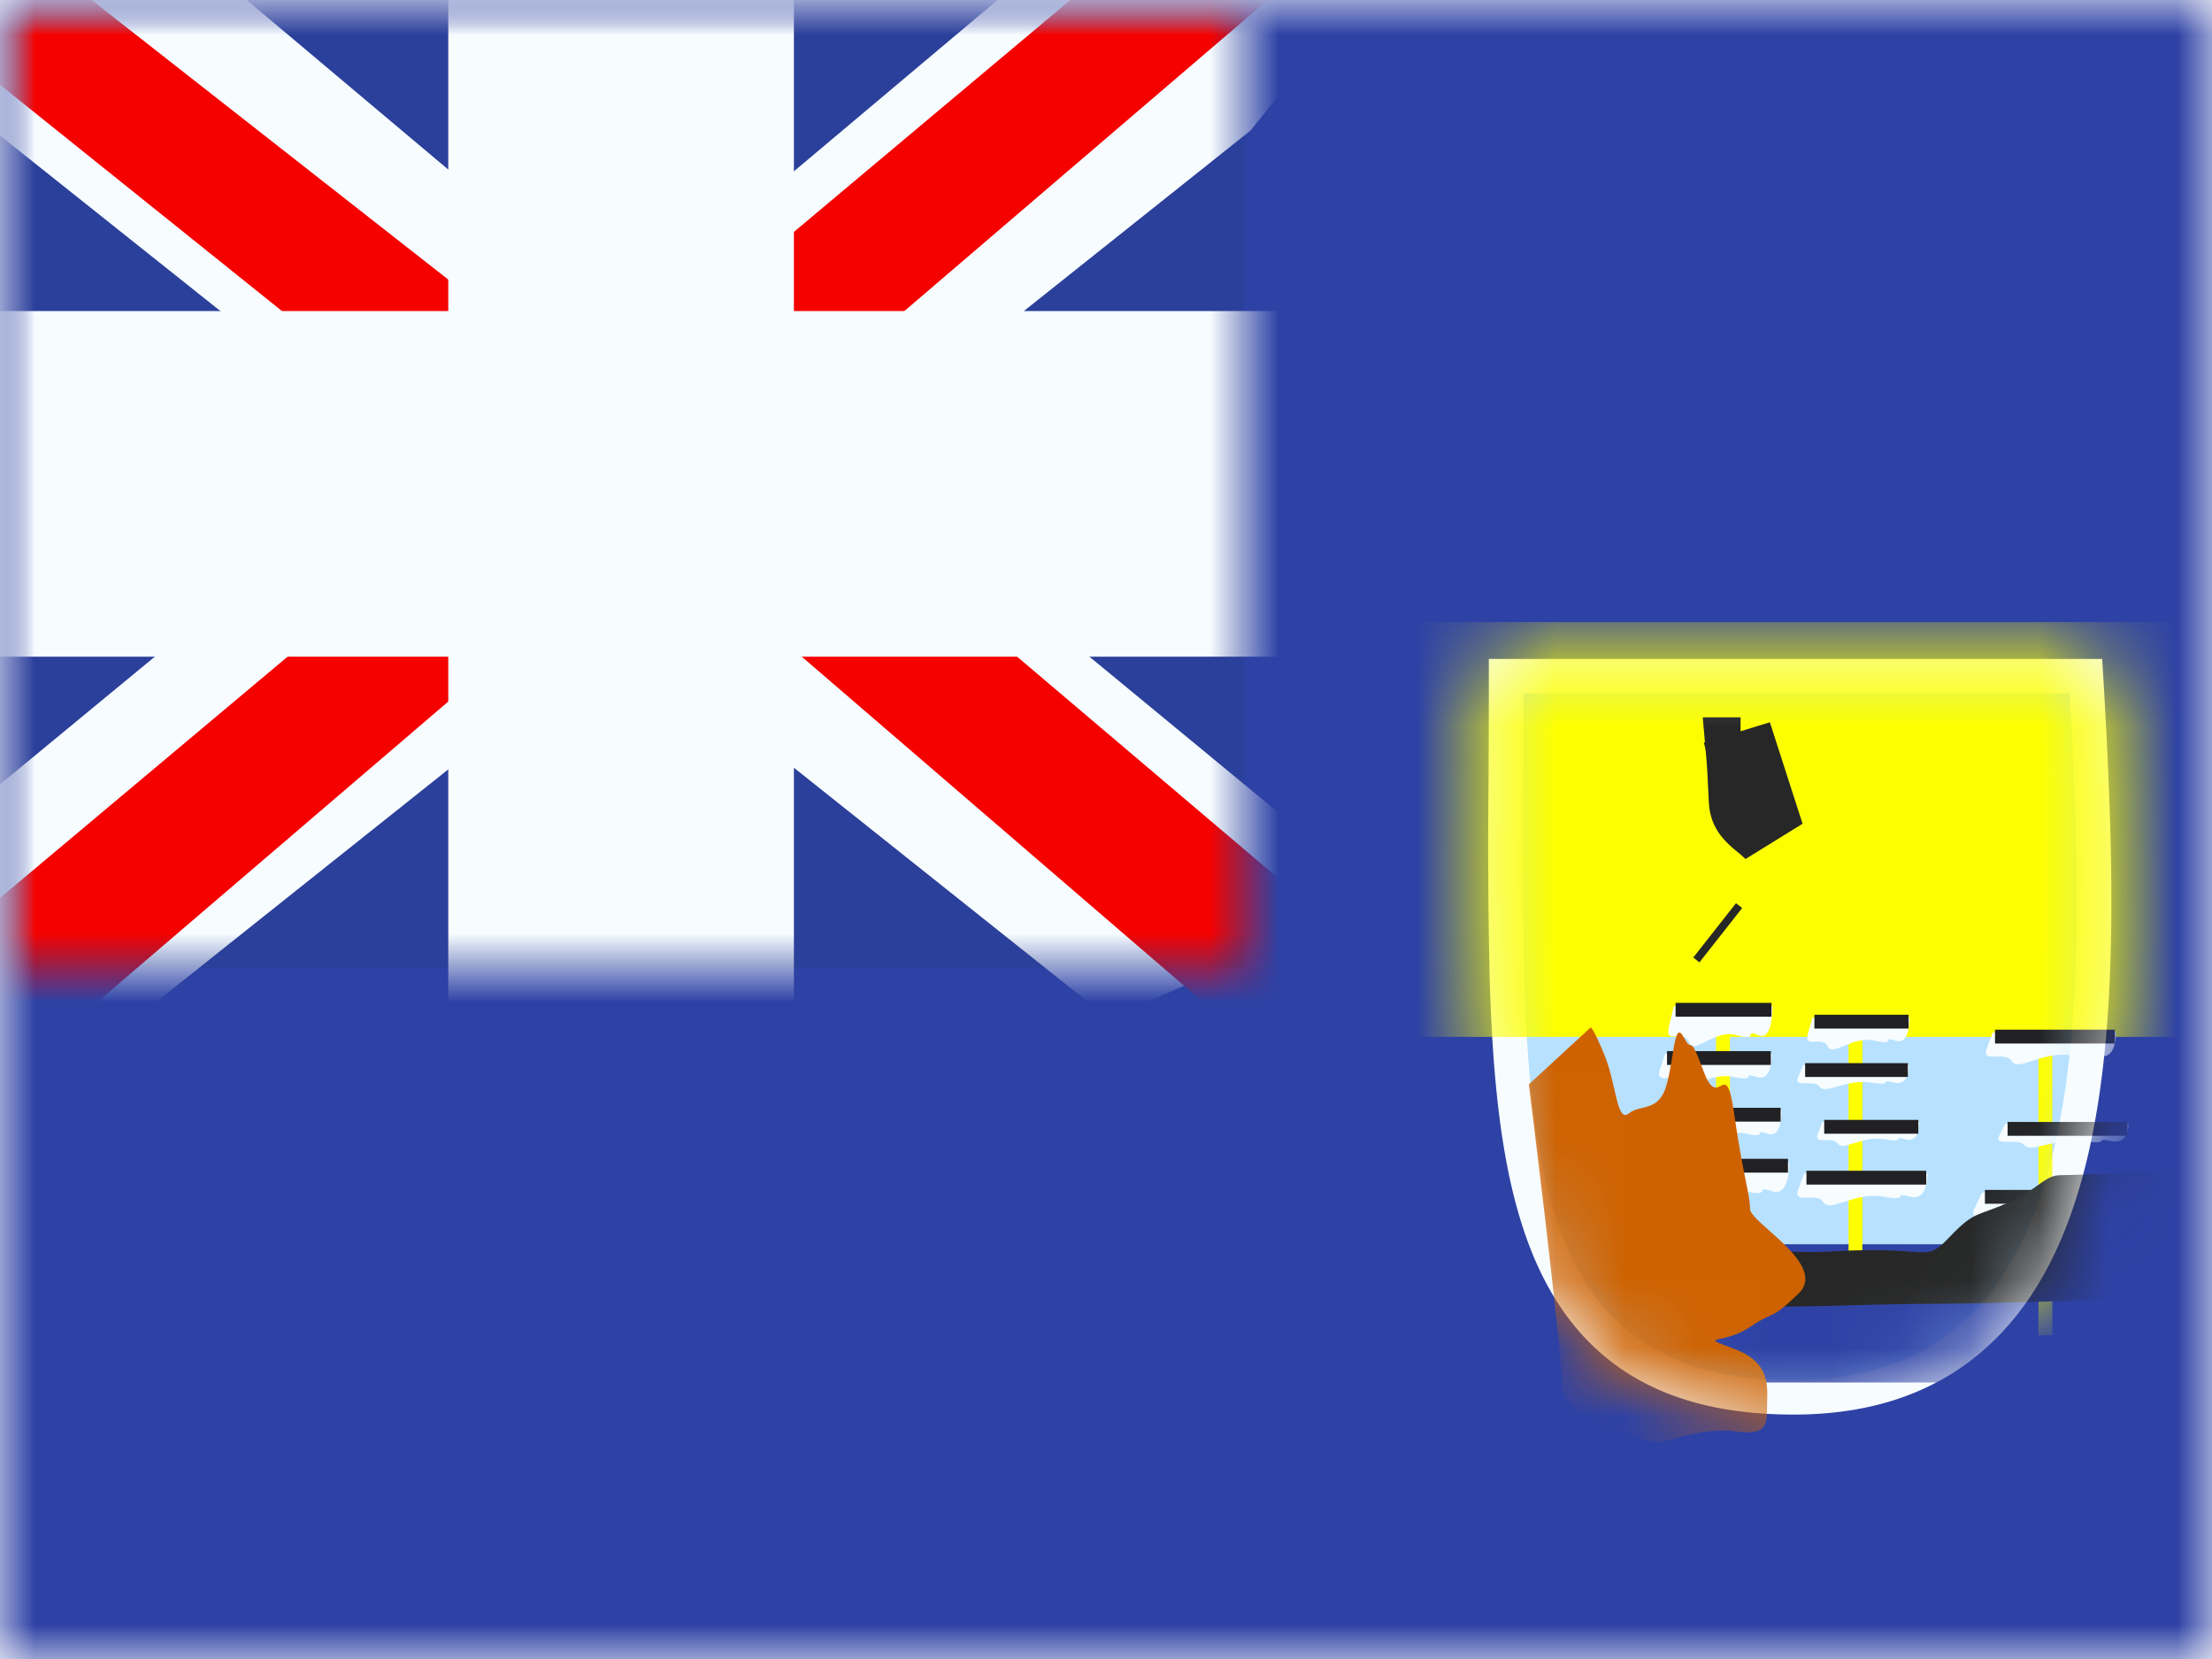
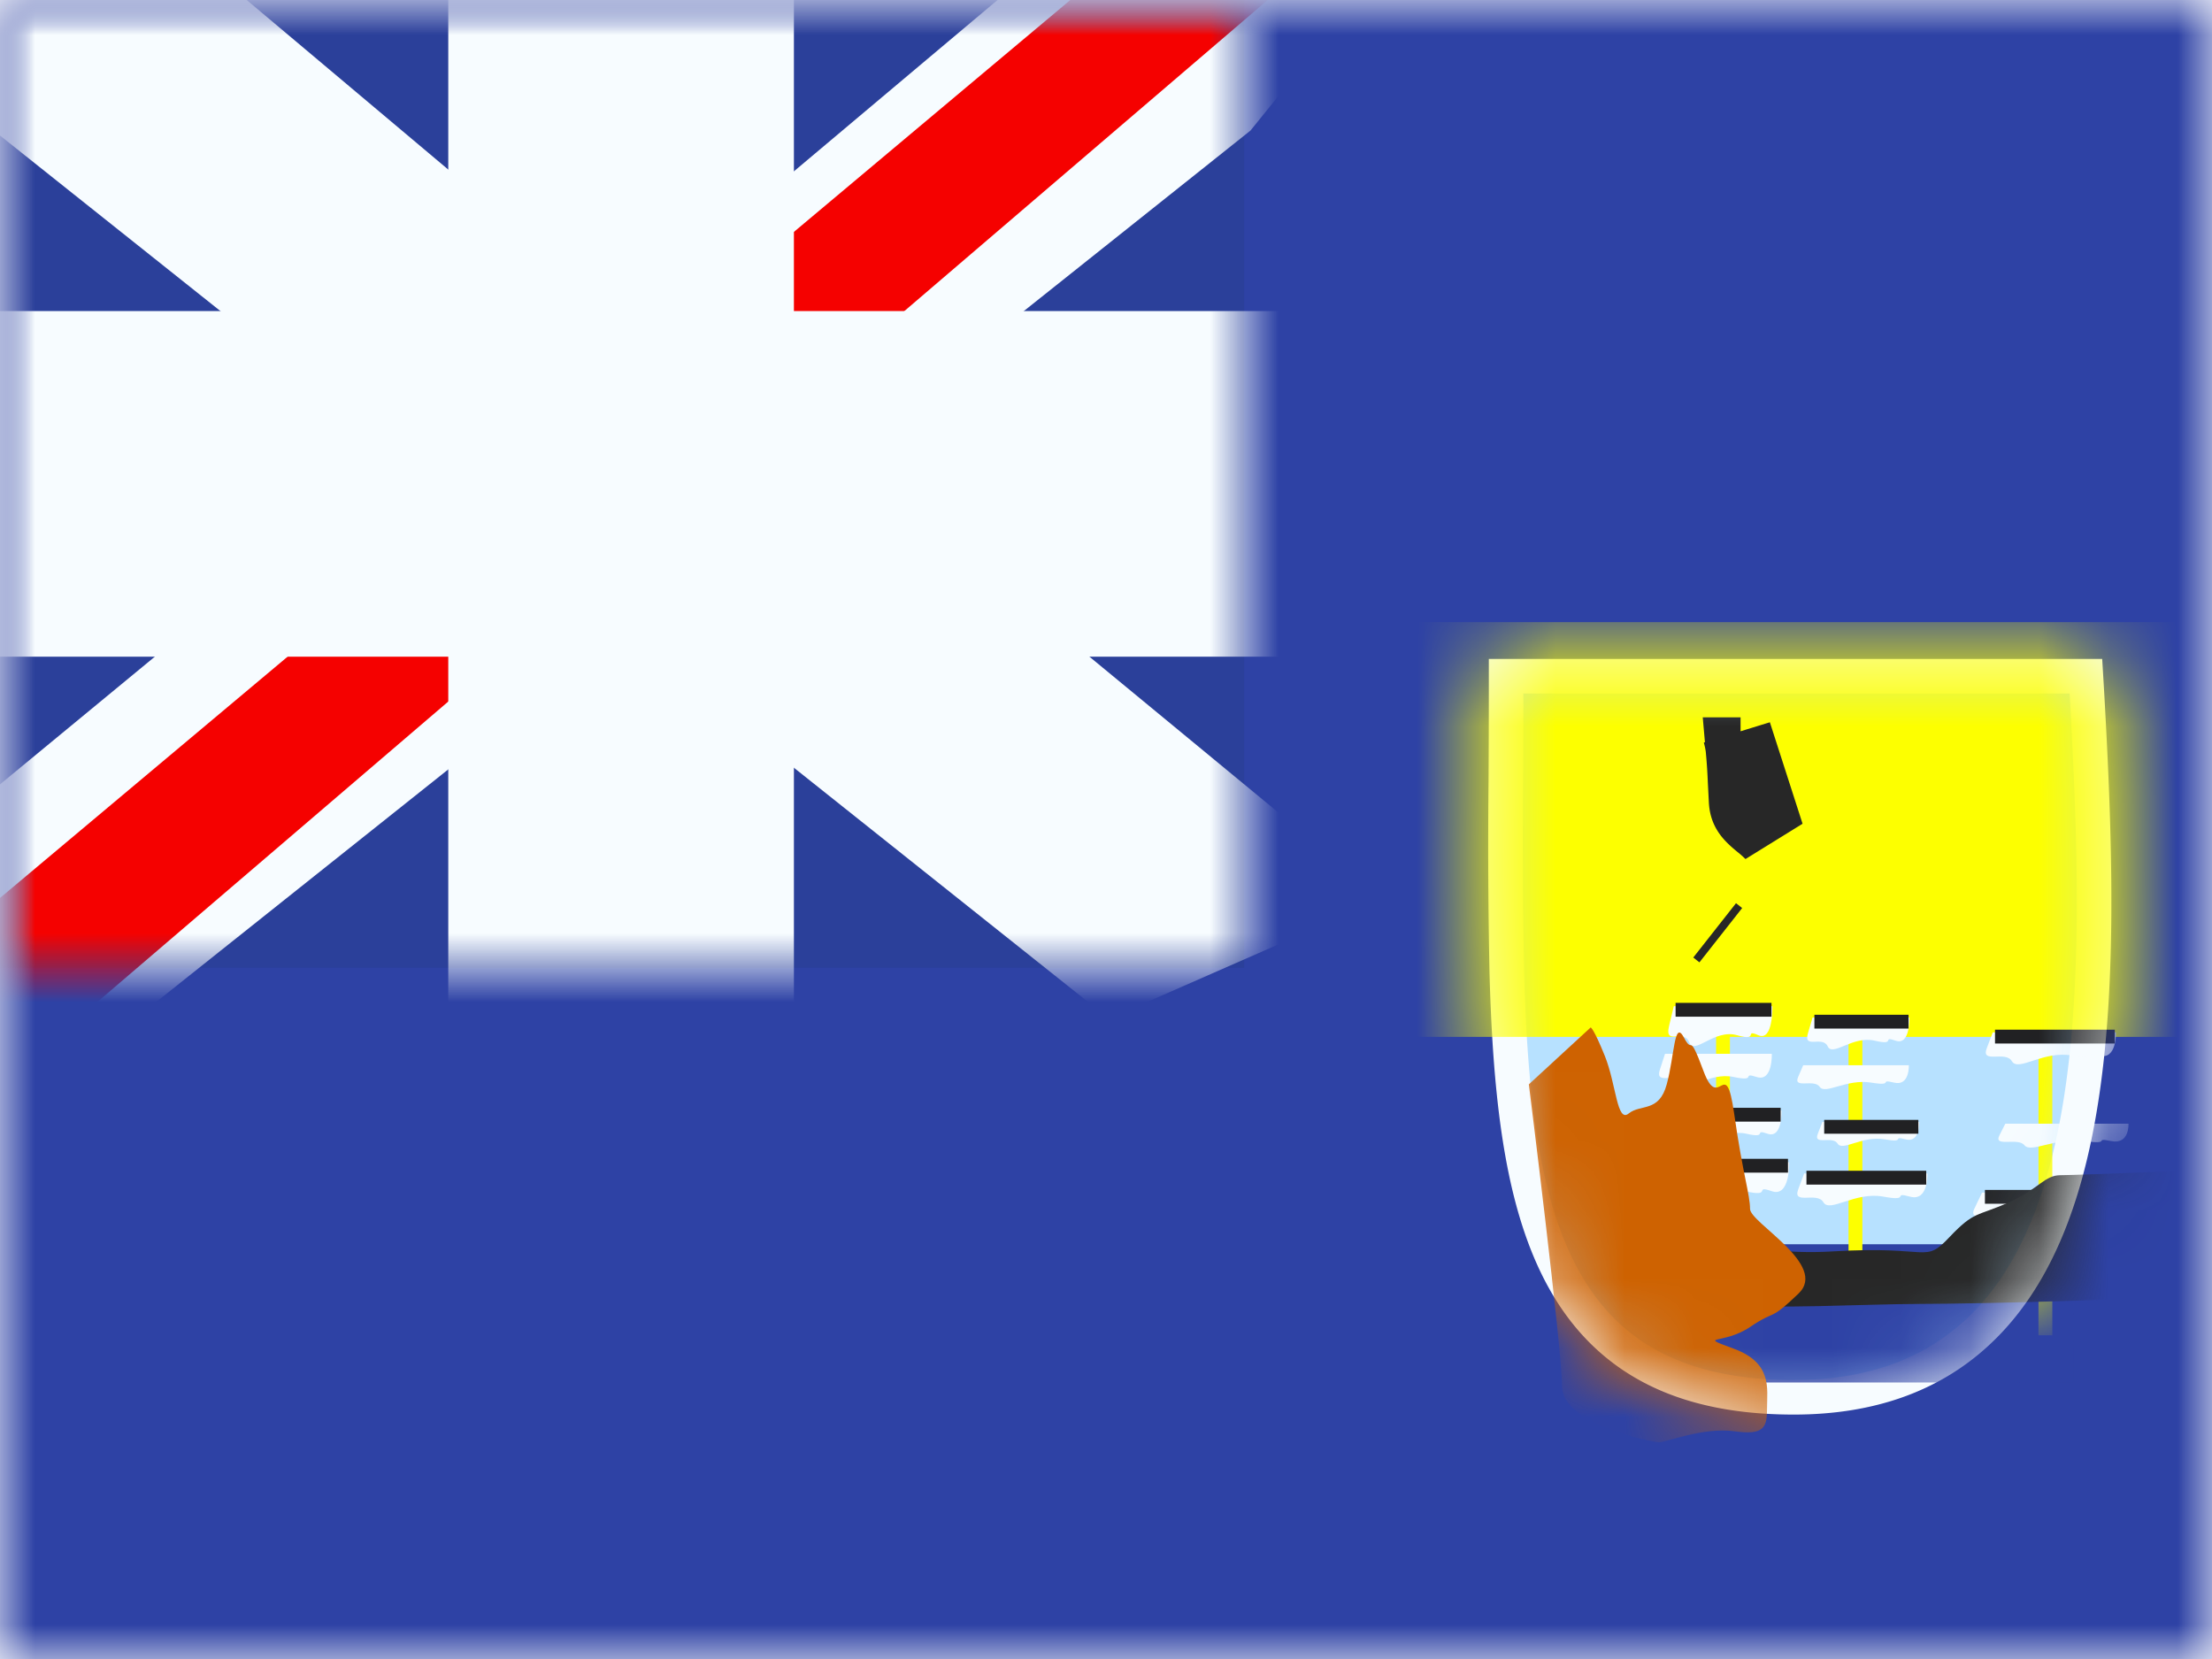
<svg xmlns="http://www.w3.org/2000/svg" width="32" height="24" fill="none">
  <mask id="a" maskUnits="userSpaceOnUse" x="0" y="0" width="32" height="24">
    <path fill="#fff" d="M0 0h32v24H0z" />
  </mask>
  <g mask="url(#a)">
    <path fill-rule="evenodd" clip-rule="evenodd" d="M0 0v24h32V0H0z" fill="#2E42A5" />
    <mask id="b" maskUnits="userSpaceOnUse" x="0" y="0" width="32" height="24">
      <path fill-rule="evenodd" clip-rule="evenodd" d="M0 0v24h32V0H0z" fill="#fff" />
    </mask>
    <g mask="url(#b)">
      <path fill="#2B409A" d="M0 0h18v14H0z" />
      <mask id="c" maskUnits="userSpaceOnUse" x="0" y="0" width="18" height="14">
        <path fill="#fff" d="M0 0h18v14H0z" />
      </mask>
      <g mask="url(#c)">
        <path d="M-2.004 13l3.96 1.737L18.09 1.889l2.09-2.582-4.236-.58-6.58 5.536-5.297 3.73L-2.004 13z" fill="#F7FCFF" />
        <path d="M-1.462 14.217l2.018 1.008L19.429-.933h-2.833l-18.058 15.15z" fill="#F50100" />
        <path d="M20.004 13l-3.96 1.737L-.09 1.889-2.18-.693l4.236-.58 6.58 5.536 5.297 3.73L20.004 13z" fill="#F7FCFF" />
-         <path d="M19.87 13.873l-2.019 1.009-8.036-6.918-2.383-.773L-2.38-.684H.453l9.807 7.688 2.605.927 7.004 5.942z" fill="#F50100" />
        <mask id="d" maskUnits="userSpaceOnUse" x="-2" y="-2" width="22" height="18" fill="#000">
          <path fill="#fff" d="M-2-2h22v18H-2z" />
          <path fill-rule="evenodd" clip-rule="evenodd" d="M9.985 0h-2v6H0v2h7.985v6h2V8H18V6H9.985V0z" />
        </mask>
        <path fill-rule="evenodd" clip-rule="evenodd" d="M9.985 0h-2v6H0v2h7.985v6h2V8H18V6H9.985V0z" fill="#F50100" />
        <path d="M7.985 0v-1.5h-1.5V0h1.5zm2 0h1.5v-1.5h-1.5V0zm-2 6v1.5h1.5V6h-1.5zM0 6V4.5h-1.5V6H0zm0 2h-1.5v1.5H0V8zm7.985 0h1.5V6.5h-1.5V8zm0 6h-1.5v1.5h1.5V14zm2 0v1.5h1.5V14h-1.5zm0-6V6.5h-1.5V8h1.5zM18 8v1.5h1.5V8H18zm0-2h1.5V4.5H18V6zM9.985 6h-1.5v1.5h1.5V6zm-2-4.5h2v-3h-2v3zm1.5 4.5V0h-3v6h3zM0 7.5h7.985v-3H0v3zm1.5.5V6h-3v2h3zm6.485-1.5H0v3h7.985v-3zm1.5 7.5V8h-3v6h3zm.5-1.5h-2v3h2v-3zM8.485 8v6h3V8h-3zM18 6.5H9.985v3H18v-3zM16.5 6v2h3V6h-3zM9.985 7.5H18v-3H9.985v3zM8.485 0v6h3V0h-3z" fill="#F7FCFF" mask="url(#d)" />
      </g>
      <path d="M22.038 9.783h-.25v.25c0 .433-.002.857-.004 1.271a89.36 89.36 0 00.014 2.77c.034 1.212.122 2.292.351 3.193.23.903.605 1.648 1.227 2.165.625.52 1.466.782 2.574.782 1.12 0 1.985-.327 2.634-.919.645-.586 1.055-1.412 1.311-2.37.511-1.907.436-4.43.295-6.907l-.014-.235h-8.138z" fill="#B7E1FF" stroke="#F7FCFF" stroke-width=".5" />
      <mask id="e" maskUnits="userSpaceOnUse" x="21" y="9" width="10" height="12">
        <path d="M22.038 9.783h-.25v.25c0 .433-.002.857-.004 1.271a89.36 89.36 0 00.014 2.77c.034 1.212.122 2.292.351 3.193.23.903.605 1.648 1.227 2.165.625.52 1.466.782 2.574.782 1.12 0 1.985-.327 2.634-.919.645-.586 1.055-1.412 1.311-2.37.511-1.907.436-4.43.295-6.907l-.014-.235h-8.138z" fill="#fff" stroke="#fff" stroke-width=".5" />
      </mask>
      <g mask="url(#e)">
        <path fill="#2E42A5" d="M24 18h6v2h-6z" />
        <g filter="url(#SH_-_Saint_Helena__filter0_d)">
          <path fill="#FDFF00" d="M20 8h12v6H20z" />
        </g>
        <path d="M25.18 10.877a1.416 1.416 0 00-.052-.275l.473 1.468a2.025 2.025 0 00-.144-.128 2.041 2.041 0 01-.078-.066c-.1-.091-.15-.159-.158-.287l-.015-.292a8.746 8.746 0 00-.027-.42zm-.375 2.582s0 0 0 0l.089.07h0l-.089-.07z" fill="#F7FCFF" stroke="#272727" />
        <path d="M24.826 14.044h.2V18h-.2v-3.955z" fill="#FDFF00" />
        <path fill-rule="evenodd" clip-rule="evenodd" d="M24.1 16.813h1.783s.017.514-.253.419c-.271-.095.027.095-.385 0-.412-.095-.775.299-.867.102-.092-.197-.45.056-.364-.233l.086-.288z" fill="#F7FCFF" />
        <path fill="#212123" d="M24.133 16.764h1.733v.2h-1.733z" />
        <path fill-rule="evenodd" clip-rule="evenodd" d="M24.347 16.066h1.426s.014.411-.203.335c-.216-.076.022.076-.307 0-.33-.076-.62.239-.694.081-.074-.157-.36.045-.291-.186l.069-.23z" fill="#F7FCFF" />
        <path fill="#212123" d="M24.373 16.026h1.387v.2h-1.387z" />
        <path fill-rule="evenodd" clip-rule="evenodd" d="M24.087 15.245h1.545s.015.412-.22.335c-.234-.076.024.076-.333 0-.357-.076-.671.24-.751.082-.08-.158-.39.044-.316-.186l.075-.231z" fill="#F7FCFF" />
-         <path fill="#212123" d="M24.116 15.206h1.502v.2h-1.502z" />
        <path fill-rule="evenodd" clip-rule="evenodd" d="M24.214 14.556h1.426s.014.515-.203.42c-.216-.096.022.095-.308 0-.33-.096-.62.298-.693.101-.074-.197-.36.056-.291-.232l.069-.289z" fill="#F7FCFF" />
        <path fill="#212123" d="M24.24 14.508h1.387v.2H24.24z" />
        <path d="M26.742 14.544h.2V18.5h-.2v-3.955z" fill="#FDFF00" />
        <path fill-rule="evenodd" clip-rule="evenodd" d="M26.1 16.976h1.783s.017.411-.253.335c-.271-.076.027.076-.385 0-.412-.076-.775.24-.867.081-.092-.157-.45.045-.364-.186l.086-.23z" fill="#F7FCFF" />
        <path fill="#212123" d="M26.133 16.937h1.733v.2h-1.733z" />
        <path fill-rule="evenodd" clip-rule="evenodd" d="M26.364 16.23h1.401s.014.309-.199.252c-.213-.057.021.057-.302 0-.324-.057-.609.18-.681.061-.073-.118-.354.034-.286-.14l.067-.173z" fill="#F7FCFF" />
-         <path fill="#212123" d="M26.39 16.201h1.362v.2H26.39z" />
+         <path fill="#212123" d="M26.39 16.201h1.362v.2H26.39" />
        <path fill-rule="evenodd" clip-rule="evenodd" d="M26.086 15.41h1.528s.015.309-.217.251c-.232-.057.023.058-.33 0-.353-.057-.664.18-.743.061-.08-.118-.386.034-.312-.14l.074-.172z" fill="#F7FCFF" />
-         <path fill="#212123" d="M26.114 15.38H27.6v.2h-1.486z" />
        <path fill-rule="evenodd" clip-rule="evenodd" d="M26.222 14.72h1.4s.014.41-.199.335c-.212-.076.022.076-.302 0-.323-.076-.609.239-.681.081-.073-.157-.354.045-.286-.186l.068-.23z" fill="#F7FCFF" />
        <path fill="#212123" d="M26.248 14.68h1.362v.2h-1.362z" />
        <path d="M29.49 14.059h.2v5.258h-.2V14.06z" fill="#FDFF00" />
        <path fill-rule="evenodd" clip-rule="evenodd" d="M28.673 17.253h2.27s.021.412-.323.335c-.345-.076.034.077-.49 0-.524-.076-.986.24-1.103.082-.118-.158-.574.045-.464-.186l.11-.23z" fill="#F7FCFF" />
        <path fill="#212123" d="M28.715 17.214h2.206v.2h-2.206z" />
        <path fill-rule="evenodd" clip-rule="evenodd" d="M29.01 16.256h1.782s.017.308-.253.251c-.27-.057.027.057-.385 0-.412-.057-.774.18-.867.061-.092-.118-.45.034-.364-.14l.087-.172z" fill="#F7FCFF" />
-         <path fill="#212123" d="M29.043 16.231h1.733v.2h-1.733z" />
        <path fill-rule="evenodd" clip-rule="evenodd" d="M28.828 14.935h1.782s.018.412-.253.335c-.27-.076.027.077-.385 0-.411-.076-.774.24-.867.082-.092-.158-.45.044-.364-.186l.087-.231z" fill="#F7FCFF" />
        <path fill="#212123" d="M28.861 14.896h1.733v.2h-1.733z" />
        <path fill-rule="evenodd" clip-rule="evenodd" d="M24.185 17.687s.926.503 2.337.416c1.411-.087 1.31.186 1.676-.202.366-.387.398-.3.855-.504.456-.204.522-.396.757-.396.236 0 2.742-.1 2.742-.1s-.229.206-.229.496c0 .29.153.32 0 .583-.153.263-.326.614-.548.716-.222.102-3.218.167-3.981.167-.765 0-2.334.085-2.514 0-.18-.085-1.095-1.176-1.095-1.176z" fill="#272727" />
        <path fill-rule="evenodd" clip-rule="evenodd" d="M22.118 15.686l.893-.822s.039 0 .205.411c.166.411.174.974.346.833.173-.14.439-.01.55-.422.113-.411.106-.944.248-.677.142.266.058-.123.285.488.227.611.317-.263.442.611.124.875.23 1.176.23 1.38 0 .203 1.137.809.701 1.226-.436.417-.313.22-.701.483-.388.263-.786.11-.23.316.555.206.476.58.476.855 0 .276-.035.4-.476.337-.442-.061-.98.159-1.087.159-.107 0-1.403-.264-1.403-.808 0-.543-.48-4.37-.48-4.37z" fill="#CE6201" />
      </g>
    </g>
  </g>
  <defs>
    <filter id="SH_-_Saint_Helena__filter0_d" x="20" y="8" width="12" height="7" filterUnits="userSpaceOnUse" color-interpolation-filters="sRGB">
      <feFlood flood-opacity="0" result="BackgroundImageFix" />
      <feColorMatrix in="SourceAlpha" values="0 0 0 0 0 0 0 0 0 0 0 0 0 0 0 0 0 0 127 0" />
      <feOffset dy="1" />
      <feColorMatrix values="0 0 0 0 0 0 0 0 0 0 0 0 0 0 0 0 0 0 0.5 0" />
      <feBlend in2="BackgroundImageFix" result="effect1_dropShadow" />
      <feBlend in="SourceGraphic" in2="effect1_dropShadow" result="shape" />
    </filter>
  </defs>
</svg>